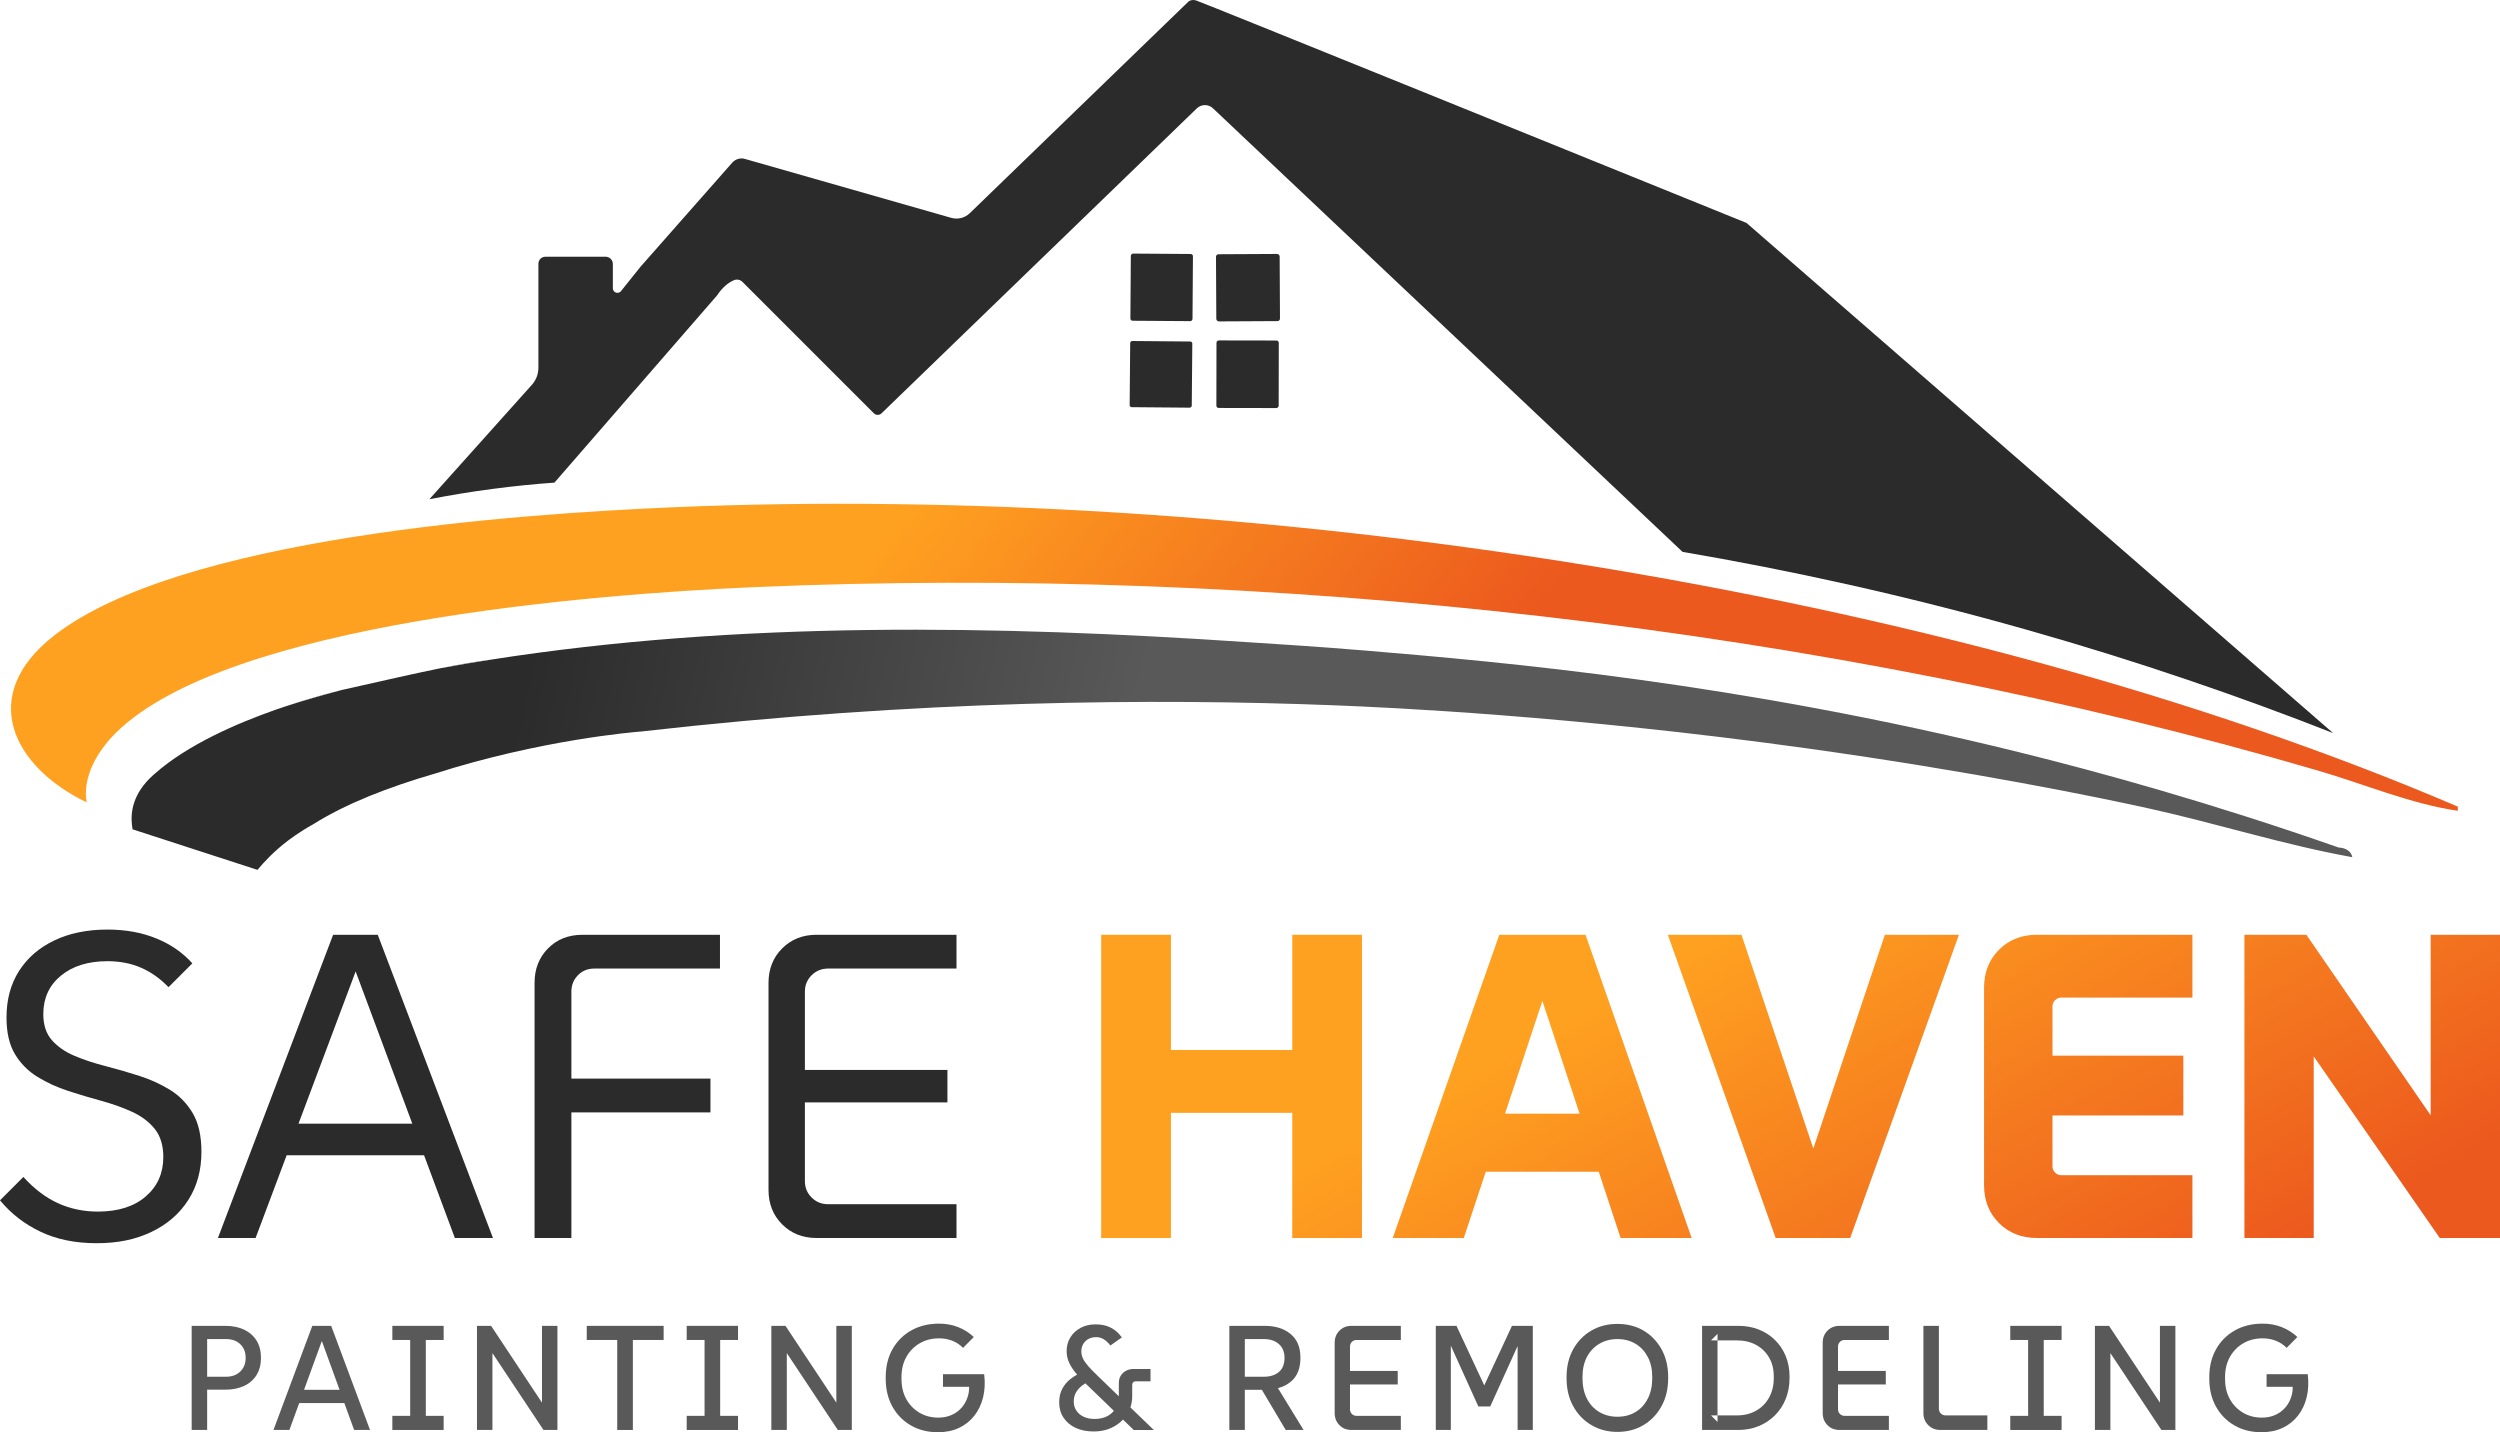
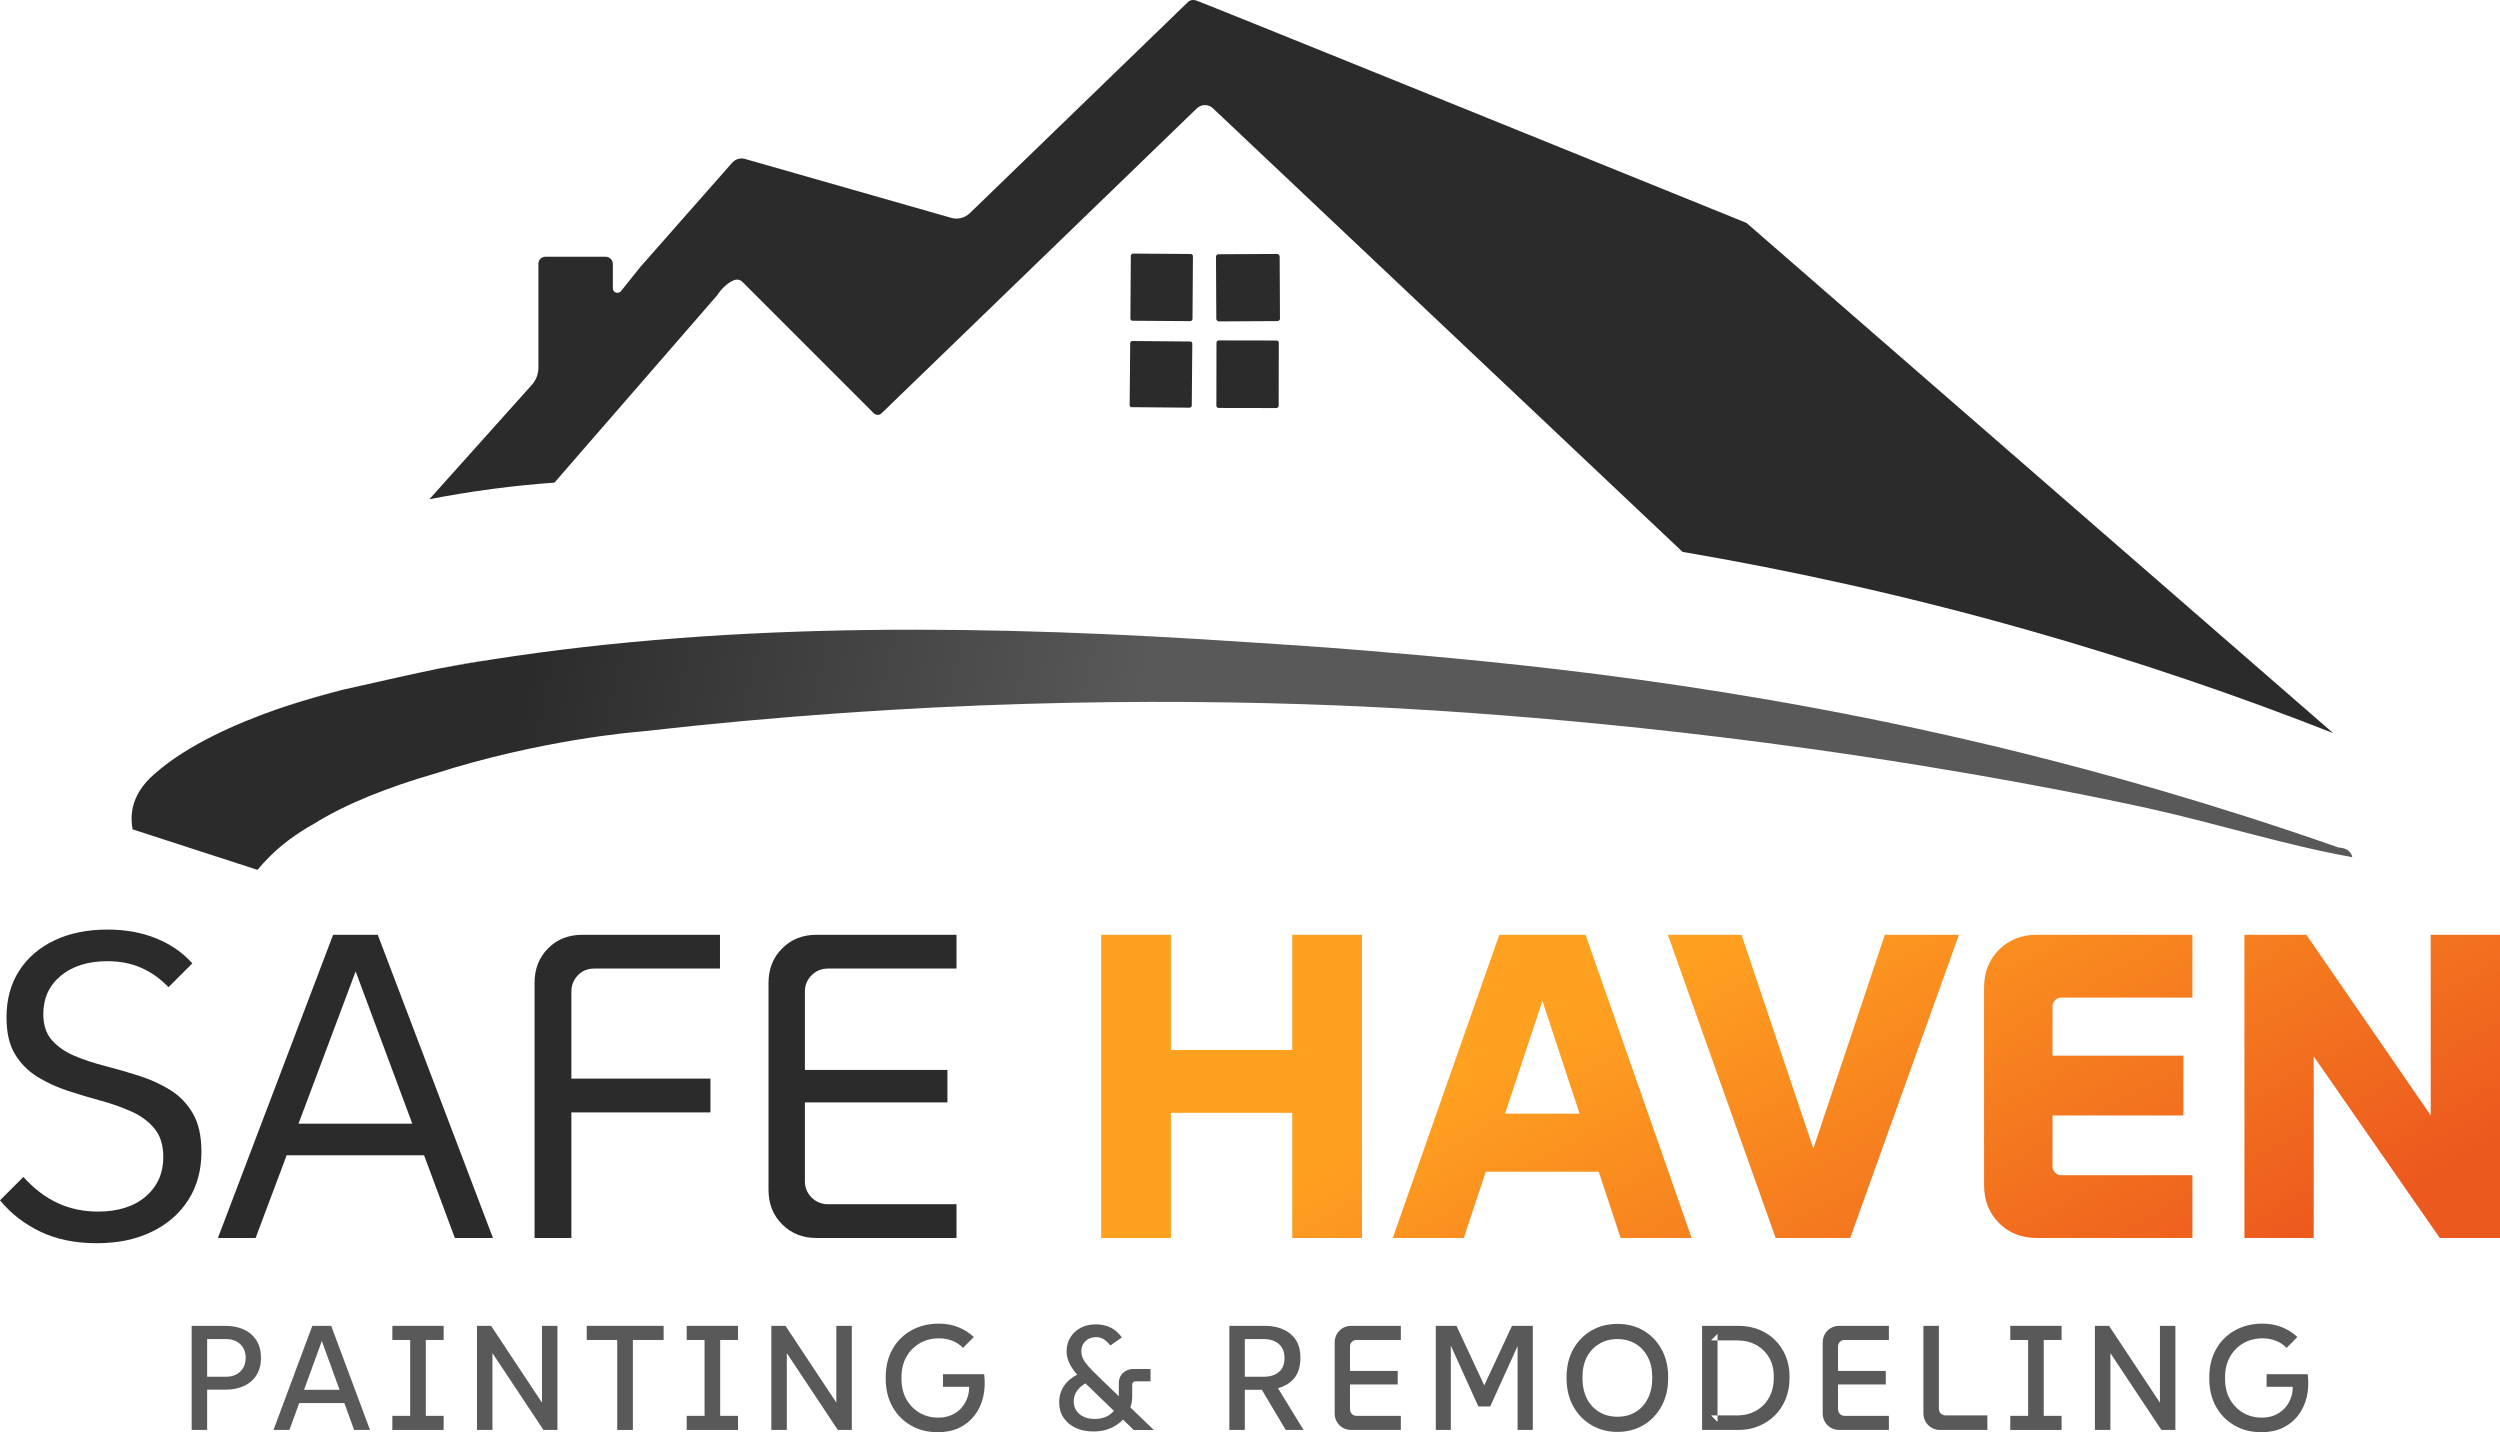
<svg xmlns="http://www.w3.org/2000/svg" xmlns:xlink="http://www.w3.org/1999/xlink" id="Camada_2" data-name="Camada 2" viewBox="0 0 788.08 451.48">
  <defs>
    <style> .cls-1 { fill: #747576; } .cls-2 { fill: url(#Gradiente_sem_nome_341-3); } .cls-3 { fill: url(#Gradiente_sem_nome_341); } .cls-4 { fill: url(#Gradiente_sem_nome_27); } .cls-5 { fill: url(#Gradiente_sem_nome_341-2); } .cls-6 { fill: url(#Gradiente_sem_nome_341-5); } .cls-7 { fill: url(#Gradiente_sem_nome_341-4); } .cls-8 { fill: #2b2b2b; } .cls-9 { fill: #595959; } .cls-10 { fill: url(#Gradiente_sem_nome_341-6); } </style>
    <linearGradient id="Gradiente_sem_nome_341" data-name="Gradiente sem nome 341" x1="489.51" y1="524.16" x2="404.16" y2="371.04" gradientUnits="userSpaceOnUse">
      <stop offset="0" stop-color="#ec591e" />
      <stop offset="1" stop-color="#ffa120" />
    </linearGradient>
    <linearGradient id="Gradiente_sem_nome_341-2" data-name="Gradiente sem nome 341" x1="551.45" y1="489.63" x2="466.11" y2="336.51" xlink:href="#Gradiente_sem_nome_341" />
    <linearGradient id="Gradiente_sem_nome_341-3" data-name="Gradiente sem nome 341" x1="642.41" y1="438.94" x2="557.06" y2="285.82" xlink:href="#Gradiente_sem_nome_341" />
    <linearGradient id="Gradiente_sem_nome_341-4" data-name="Gradiente sem nome 341" x1="698.07" y1="407.91" x2="612.73" y2="254.79" xlink:href="#Gradiente_sem_nome_341" />
    <linearGradient id="Gradiente_sem_nome_341-5" data-name="Gradiente sem nome 341" x1="763.84" y1="371.26" x2="678.5" y2="218.13" xlink:href="#Gradiente_sem_nome_341" />
    <linearGradient id="Gradiente_sem_nome_341-6" data-name="Gradiente sem nome 341" x1="418.13" y1="269.28" x2="287.59" y2="158.83" xlink:href="#Gradiente_sem_nome_341" />
    <linearGradient id="Gradiente_sem_nome_27" data-name="Gradiente sem nome 27" x1="351.89" y1="253.95" x2="165.66" y2="212.9" gradientUnits="userSpaceOnUse">
      <stop offset="0" stop-color="#595959" />
      <stop offset="1" stop-color="#2b2b2b" />
    </linearGradient>
  </defs>
  <g id="Camada_1-2" data-name="Camada 1">
    <g>
      <g>
        <g>
          <path class="cls-8" d="M735.49,231.1c-28.98-11.39-61.25-22.57-96.64-32.59-38.85-11.01-75.28-18.88-108.46-24.54-49.34-46.61-98.69-93.22-148.03-139.83-1.42-1.36-3.67-1.34-5.09.03l-99.39,96.13c-.68.65-1.76.65-2.43-.03l-41.39-41.39c-.69-.72-1.76-.93-2.69-.55-1.97.82-3.76,2.44-5.35,4.82-17.08,19.66-34.16,39.32-51.24,58.99-6.2.44-12.73,1.09-19.56,1.99-7,.92-13.63,2.03-19.87,3.25,10.78-12.03,21.56-24.06,32.34-36.1.43-.48,1.05-1.31,1.5-2.47.34-.9.53-1.86.53-2.84v-32.81c0-.63.24-1.18.64-1.59.42-.39.97-.64,1.58-.64h18.97c1.27,0,2.28,1.03,2.28,2.29v7.69c.03.8.68,1.42,1.48,1.4.4,0,.8-.2,1.06-.51l6.22-7.76,28.86-32.75c1.01-1.14,2.57-1.61,4.02-1.19l65.06,18.58c2.02.57,4.23.03,5.78-1.44L374.49.64c.24-.23.51-.4.8-.51,0,0,.76-.29,1.73,0,1.58.45,136.56,55.16,173.53,70.14,61.64,53.61,123.29,107.22,184.93,160.83Z" />
          <rect class="cls-8" x="355.61" y="80.8" width="21.17" height="19.58" rx=".71" ry=".71" transform="translate(273.05 456.14) rotate(-89.6)" />
          <rect class="cls-8" x="383.37" y="80.1" width="20.07" height="21.17" rx=".79" ry=".79" transform="translate(-.47 2.06) rotate(-.3)" />
          <rect class="cls-8" x="355.55" y="108.21" width="20.86" height="19.58" rx=".65" ry=".65" transform="translate(244.79 482.94) rotate(-89.5)" />
          <rect class="cls-8" x="382.63" y="108.15" width="21.29" height="19.64" rx=".71" ry=".71" transform="translate(274.62 511.04) rotate(-89.9)" />
        </g>
        <g>
          <path class="cls-8" d="M60.77,350.93c-1.83-3.09-4.22-5.55-7.17-7.37-2.96-1.82-6.22-3.3-9.77-4.44-3.55-1.14-7.1-2.16-10.65-3.07-3.55-.91-6.78-1.98-9.69-3.21-2.92-1.23-5.29-2.87-7.11-4.92-1.82-2.05-2.73-4.8-2.73-8.26,0-5.01,1.85-9.03,5.53-12.08,3.69-3.05,8.58-4.58,14.68-4.58,3.92,0,7.45.68,10.59,2.05,3.14,1.36,6.03,3.41,8.67,6.14l7.51-7.51c-3-3.36-6.78-5.98-11.34-7.85-4.55-1.86-9.69-2.8-15.43-2.8-6.37,0-11.95,1.14-16.72,3.42-4.78,2.27-8.49,5.48-11.13,9.62-2.65,4.15-3.96,9.04-3.96,14.68,0,4.74.88,8.59,2.66,11.54,1.77,2.96,4.14,5.35,7.1,7.17,2.96,1.82,6.19,3.3,9.7,4.44,3.5,1.14,7,2.19,10.51,3.14,3.5.96,6.74,2.12,9.7,3.48,2.95,1.37,5.32,3.17,7.1,5.4,1.77,2.23,2.66,5.17,2.66,8.81,0,5.09-1.84,9.24-5.53,12.42-3.69,3.19-8.72,4.78-15.09,4.78-4.55,0-8.76-.89-12.63-2.66-3.87-1.78-7.49-4.53-10.86-8.26l-7.37,7.37c3.46,4.19,7.71,7.49,12.77,9.9,5.05,2.41,10.94,3.62,17.68,3.62s12.31-1.18,17.27-3.55c4.97-2.37,8.83-5.71,11.61-10.04,2.78-4.32,4.17-9.4,4.17-15.22,0-5.01-.91-9.06-2.73-12.16Z" />
          <path class="cls-8" d="M136.7,354.21h-49.17l-3.82,9.97h56.95l-3.96-9.97ZM119.08,294.67h-14.07l-36.32,95.59h11.88l9.79-26.08,3.74-9.97,18.01-47.98,17.86,47.98,3.71,9.97,9.71,26.08h12.01l-36.32-95.59Z" />
          <path class="cls-8" d="M174.52,340.01v10.65h49.44v-10.65h-49.44ZM183.67,294.67c-4.46,0-8.1,1.43-10.92,4.3-2.83,2.87-4.24,6.49-4.24,10.86v80.43h11.61v-77.7c0-2,.68-3.71,2.05-5.12,1.36-1.41,3.09-2.12,5.19-2.12h39.6v-10.65h-43.29Z" />
          <path class="cls-8" d="M248.13,337.28v10.24h50.53v-10.24h-50.53ZM253.73,312.56c0-2,.7-3.71,2.11-5.12,1.41-1.41,3.17-2.12,5.26-2.12h40.42v-10.65h-44.11c-4.37,0-7.98,1.43-10.85,4.3s-4.3,6.49-4.3,10.86v65.27c0,4.37,1.43,7.99,4.3,10.86s6.48,4.3,10.85,4.3h44.11v-10.65h-40.42c-2.09,0-3.85-.7-5.26-2.12-1.41-1.41-2.11-3.11-2.11-5.12v-59.81Z" />
          <path class="cls-3" d="M407.36,294.67v95.59h21.98v-95.59h-21.98ZM358.33,330.99v19.81h57.49v-19.81h-57.49ZM347.13,294.67v95.59h21.99v-95.59h-21.99Z" />
          <path class="cls-5" d="M511,351.07h-49.29l-6.97,18.3h63.36l-7.1-18.3ZM499.81,294.67h-27.18l-33.59,95.59h22.39l6.93-20.89,6.07-18.3,11.78-35.54,11.73,35.54,6.04,18.3,6.89,20.89h22.39l-33.45-95.59Z" />
          <path class="cls-2" d="M594.17,294.67l-22.55,67.39-22.65-67.39h-23.22l34,95.59h23.49l34.28-95.59h-23.35Z" />
          <path class="cls-7" d="M635.82,332.77v18.85h52.44v-18.85h-52.44ZM647.01,317.2c0-.72.28-1.36.82-1.91.55-.55,1.19-.82,1.92-.82h41.37v-19.8h-49.02c-4.83,0-8.81,1.57-11.95,4.71-3.14,3.14-4.71,7.13-4.71,11.95v62.27c0,4.83,1.57,8.81,4.71,11.95,3.14,3.14,7.12,4.71,11.95,4.71h49.02v-19.8h-41.37c-.73,0-1.37-.27-1.92-.82-.54-.54-.82-1.18-.82-1.91v-50.53Z" />
          <path class="cls-6" d="M766.23,294.67v56.92l-39.19-56.92h-19.53v95.59h21.85v-57.24l39.74,57.24h18.98v-95.59h-21.85Z" />
        </g>
        <g>
          <path class="cls-9" d="M80.87,422.59c-.94-1.5-2.25-2.65-3.94-3.45-1.69-.79-3.66-1.19-5.91-1.19h-10.6v32.82h4.88v-12.7h5.72c2.25,0,4.22-.39,5.91-1.18,1.69-.78,3-1.93,3.94-3.44.93-1.52,1.4-3.32,1.4-5.42s-.47-3.94-1.4-5.44ZM75.75,432.34c-1.12,1.1-2.62,1.65-4.5,1.65h-5.95v-11.87h5.95c1.88,0,3.38.54,4.5,1.62,1.13,1.08,1.69,2.51,1.69,4.29s-.56,3.22-1.69,4.31Z" />
          <path class="cls-9" d="M109.89,438.11h-16.83l-1.64,4.18h20.11l-1.64-4.18ZM104.4,417.95h-5.95l-12.24,32.82h5.02l3.09-8.48,1.53-4.18,5.6-15.38,5.59,15.38,1.51,4.18,3.08,8.48h5.01l-12.24-32.82Z" />
          <path class="cls-9" d="M129.3,419.5v29.72h4.93v-29.72h-4.93ZM123.68,446.32v4.45h16.17v-4.45h-16.17ZM123.68,417.95v4.45h16.17v-4.45h-16.17Z" />
          <path class="cls-9" d="M170.85,417.95v24.21l-16.04-24.21h-4.45v32.82h4.87v-24.23l16.09,24.23h4.4v-32.82h-4.87Z" />
          <path class="cls-9" d="M194.57,420.01v30.76h4.93v-30.76h-4.93ZM184.96,417.95v4.45h24.24v-4.45h-24.24Z" />
          <path class="cls-9" d="M222.1,419.5v29.72h4.92v-29.72h-4.92ZM216.47,446.32v4.45h16.18v-4.45h-16.18ZM216.47,417.95v4.45h16.18v-4.45h-16.18Z" />
          <path class="cls-9" d="M263.64,417.95v24.19l-16.03-24.19h-4.46v32.82h4.88v-24.22l16.08,24.22h4.41v-32.82h-4.88Z" />
          <path class="cls-9" d="M310.25,433.19h-12.99v3.98h8.25c.01,1.02-.12,1.99-.39,2.91-.39,1.35-1.02,2.53-1.88,3.54-.86,1.02-1.92,1.82-3.19,2.39-1.26.58-2.68.87-4.24.87-2.25,0-4.25-.52-6-1.57-1.75-1.05-3.13-2.48-4.13-4.29s-1.5-3.92-1.5-6.33v-.61c0-2.41.51-4.52,1.53-6.33,1.01-1.81,2.41-3.24,4.19-4.29s3.83-1.57,6.15-1.57c1.4,0,2.75.24,4.05.72,1.3.49,2.46,1.25,3.49,2.28l3.38-3.42c-1.44-1.35-3.08-2.39-4.92-3.12-1.85-.74-3.86-1.1-6.05-1.1-3.28,0-6.19.71-8.72,2.13-2.54,1.42-4.51,3.4-5.94,5.93-1.42,2.53-2.13,5.46-2.13,8.77v.61c0,3.28.71,6.19,2.11,8.72,1.41,2.53,3.35,4.51,5.82,5.93,2.47,1.43,5.31,2.14,8.53,2.14,2.5,0,4.71-.46,6.64-1.36,1.92-.91,3.53-2.18,4.83-3.83,1.29-1.64,2.21-3.57,2.76-5.79.55-2.22.67-4.65.35-7.31Z" />
          <path class="cls-9" d="M356.34,443.66l-3.66-3.52-6.37-6.15c-1.37-1.32-2.46-2.43-3.26-3.33-.79-.91-1.36-1.73-1.69-2.47-.32-.73-.49-1.47-.49-2.22,0-1.28.43-2.35,1.29-3.19.86-.84,1.98-1.27,3.35-1.27.91,0,1.72.23,2.44.68.72.46,1.41,1.11,2.07,1.95l3.61-2.53c-.91-1.32-2.04-2.33-3.4-3.05-1.36-.72-2.97-1.08-4.81-1.08s-3.45.37-4.83,1.13c-1.37.75-2.45,1.75-3.21,3.02-.77,1.27-1.15,2.7-1.15,4.29,0,1.1.2,2.17.61,3.21.41,1.05,1.07,2.16,1.99,3.33.22.28.46.57.71.87.73.84,1.59,1.76,2.6,2.74.12.11.24.23.37.35l8.61,8.31,2.88,2.77,3.38,3.27h6.33l-7.37-7.11ZM357.28,431.55c-.84,0-1.61.18-2.32.56-.7.38-1.26.89-1.66,1.55-.41.65-.61,1.42-.61,2.3v3.84c0,.12,0,.23-.01.34-.04,1.36-.35,2.56-.91,3.6-.19.36-.41.69-.65.99-.54.66-1.19,1.21-1.97,1.64-1.14.62-2.51.93-4.1.93-1.29,0-2.42-.22-3.4-.68-.99-.45-1.76-1.09-2.32-1.92-.57-.83-.85-1.79-.85-2.88s.24-2.1.73-2.91c.48-.81,1.1-1.51,1.85-2.09.35-.27.71-.52,1.08-.75.43-.28.89-.53,1.36-.77l-2.67-2.63c-.44.2-.87.42-1.29.66-.76.41-1.48.89-2.16,1.43-1.05.83-1.89,1.84-2.53,3.05-.64,1.2-.96,2.63-.96,4.29,0,1.81.45,3.41,1.36,4.78.9,1.38,2.17,2.45,3.79,3.21,1.63.77,3.52,1.15,5.68,1.15,2.37,0,4.47-.49,6.3-1.48,1.15-.61,2.14-1.37,2.98-2.26.5-.52.95-1.1,1.34-1.72.42-.67.76-1.38,1-2.12.38-1.11.57-2.3.57-3.58v-3.47c0-.37.1-.66.3-.87.21-.2.46-.3.78-.3h4.69v-3.89h-5.4Z" />
          <path class="cls-9" d="M402.85,437.59l-.97-1.59h-5.35l1.25,2.11,7.52,12.66h5.63l-8.08-13.18ZM406.85,420.53c-2.07-1.72-4.78-2.58-8.16-2.58h-11.16v32.82h4.88v-12.66h6.28c1.52,0,2.91-.17,4.16-.52,1.53-.4,2.86-1.07,4-1.99,2.06-1.67,3.09-4.19,3.09-7.57s-1.03-5.78-3.09-7.5ZM403.14,432.51c-1.19.98-2.75,1.48-4.69,1.48h-6.04v-11.87h6.04c1.94,0,3.5.53,4.69,1.57,1.19,1.05,1.78,2.51,1.78,4.39s-.59,3.44-1.78,4.43Z" />
          <path class="cls-9" d="M423.12,432.16v4.26h17.49v-4.26h-17.49ZM425.56,424.51c0-.59.19-1.09.58-1.5.39-.4.89-.61,1.48-.61h13.97v-4.45h-15.52c-1.56,0-2.84.51-3.84,1.52-1,1.02-1.5,2.29-1.5,3.83v22.13c0,1.53.5,2.8,1.5,3.82,1,1.02,2.28,1.52,3.84,1.52h15.52v-4.45h-13.97c-.59,0-1.09-.21-1.48-.61-.39-.41-.58-.91-.58-1.5v-19.7Z" />
          <path class="cls-9" d="M476.62,417.95l-8.73,18.77-8.76-18.77h-6.52v32.82h4.74v-26.57l8.67,19.16h3.75l8.63-19.05v26.46h4.79v-32.82h-6.57Z" />
          <path class="cls-9" d="M523.77,425.33c-1.39-2.51-3.28-4.47-5.67-5.88-2.4-1.41-5.14-2.11-8.23-2.11s-5.81.7-8.23,2.11c-2.43,1.41-4.33,3.37-5.72,5.88-1.39,2.52-2.09,5.44-2.09,8.75v.37c0,3.35.7,6.29,2.09,8.82,1.39,2.53,3.29,4.52,5.72,5.95,2.42,1.44,5.16,2.16,8.23,2.16s5.83-.72,8.23-2.16c2.39-1.43,4.28-3.42,5.67-5.95,1.39-2.53,2.09-5.47,2.09-8.82v-.37c0-3.31-.7-6.23-2.09-8.75ZM520.84,434.45c0,2.47-.47,4.62-1.41,6.45s-2.22,3.24-3.87,4.22c-1.64.99-3.54,1.48-5.69,1.48s-4.03-.49-5.7-1.48c-1.67-.98-2.98-2.39-3.92-4.22-.93-1.83-1.4-3.98-1.4-6.45v-.37c0-2.44.47-4.55,1.4-6.33.94-1.78,2.25-3.17,3.92-4.15,1.67-.99,3.57-1.48,5.7-1.48s4.05.49,5.69,1.48c1.65.98,2.93,2.37,3.87,4.15.94,1.78,1.41,3.89,1.41,6.33v.37Z" />
          <path class="cls-9" d="M562.9,427.44c-.81-1.95-1.95-3.64-3.4-5.06-1.45-1.42-3.16-2.52-5.11-3.28-1.96-.77-4.09-1.15-6.4-1.15h-11.44v32.82h11.44c2.28,0,4.4-.4,6.35-1.19,1.95-.8,3.67-1.92,5.14-3.38,1.47-1.45,2.61-3.18,3.42-5.18.81-2,1.22-4.2,1.22-6.61v-.52c0-2.34-.41-4.49-1.22-6.45ZM559.15,434.41c0,2.31-.49,4.36-1.48,6.14-.98,1.78-2.35,3.17-4.1,4.15-1.75.98-3.74,1.48-5.96,1.48h-6.19v2.06l-2.06-2.06h2.06v-23.64h-2.06l2.06-2.06v2.06h6.19c2.25,0,4.25.48,5.98,1.43,1.74.96,3.1,2.28,4.08,3.97.99,1.68,1.48,3.67,1.48,5.95v.52Z" />
          <path class="cls-9" d="M576.97,432.16v4.26h17.49v-4.26h-17.49ZM579.4,424.51c0-.59.2-1.09.59-1.5.39-.4.88-.61,1.48-.61h13.97v-4.45h-15.52c-1.56,0-2.85.51-3.85,1.52-1,1.02-1.5,2.29-1.5,3.83v22.13c0,1.53.5,2.8,1.5,3.82,1,1.02,2.29,1.52,3.85,1.52h15.52v-4.45h-13.97c-.6,0-1.09-.21-1.48-.61-.39-.41-.59-.91-.59-1.5v-19.7Z" />
          <path class="cls-9" d="M613.31,446.18c-.6,0-1.1-.21-1.5-.61-.41-.41-.61-.91-.61-1.5v-26.12h-4.88v27.48c0,1.53.51,2.8,1.52,3.82,1.02,1.02,2.29,1.52,3.83,1.52h14.81v-4.59h-13.17Z" />
          <path class="cls-9" d="M639.33,419.5v29.72h4.92v-29.72h-4.92ZM633.7,446.32v4.45h16.18v-4.45h-16.18ZM633.7,417.95v4.45h16.18v-4.45h-16.18Z" />
          <path class="cls-9" d="M680.88,417.95v24.21l-16.04-24.21h-4.46v32.82h4.88v-24.23l16.08,24.23h4.41v-32.82h-4.87Z" />
          <path class="cls-9" d="M727.48,433.19h-12.98v3.98h8.24c.01,1.02-.12,1.99-.39,2.91-.39,1.35-1.02,2.53-1.88,3.54-.86,1.02-1.92,1.82-3.18,2.39-1.27.58-2.69.87-4.25.87-2.25,0-4.25-.52-6-1.57-1.75-1.05-3.13-2.48-4.13-4.29s-1.5-3.92-1.5-6.33v-.61c0-2.41.51-4.52,1.53-6.33,1.01-1.81,2.41-3.24,4.19-4.29,1.79-1.05,3.83-1.57,6.15-1.57,1.4,0,2.75.24,4.05.72,1.3.49,2.46,1.25,3.5,2.28l3.37-3.42c-1.44-1.35-3.08-2.39-4.92-3.12-1.85-.74-3.86-1.1-6.05-1.1-3.28,0-6.19.71-8.72,2.13-2.53,1.42-4.51,3.4-5.93,5.93-1.43,2.53-2.14,5.46-2.14,8.77v.61c0,3.28.71,6.19,2.11,8.72,1.41,2.53,3.35,4.51,5.82,5.93,2.47,1.43,5.31,2.14,8.53,2.14,2.5,0,4.71-.46,6.64-1.36,1.92-.91,3.53-2.18,4.83-3.83,1.29-1.64,2.21-3.57,2.76-5.79.55-2.22.67-4.65.35-7.31Z" />
        </g>
      </g>
      <g>
-         <path class="cls-10" d="M774.78,254.26v1.33c-14.8-2.17-29.37-8.37-43.89-12.62-155.43-45.53-332.21-64.95-494.1-57.84-48.81,2.15-164.87,11.05-200.2,45.82-5.65,5.56-10.69,13.78-9.27,21.98-23.37-11.27-34.36-33.6-10.52-52.38,39.5-31.11,145.94-38.55,196.04-40.67,177.48-7.51,398.25,24.34,561.93,94.39Z" />
        <path class="cls-4" d="M741.52,270.21c-21.41-3.84-42.43-10.55-63.81-15.29-15.93-3.54-55.79-11.74-108.59-19.08-73.78-10.24-131.23-12.82-148.12-13.49-57.17-2.26-131.49-1.69-218.56,8.21,0,0-.05,0-.17.02-2.44.18-31.88,2.63-65.16,13.28-14.48,4.2-28.02,9.44-38.37,15.97-4.23,2.29-7.97,5.17-7.97,5.17-4.4,3.34-7.54,6.73-9.61,9.21-13.12-4.25-26.25-8.5-39.37-12.78-.27-1.5-.54-3.88.02-6.63,1.23-5.85,5.33-9.47,7.08-10.99,10.27-9.05,25.71-15.78,38.27-20.18.91-.32,1.82-.64,2.7-.91,5.78-1.89,11.63-3.57,17.5-5.11.19-.04.39-.1.57-.15.05-.01.09-.02.12-.03.03,0,.08-.02.1-.02.1-.02.22-.05.32-.07,13.18-2.98,22.79-5.14,30.36-6.69,5.5-1.01,10.79-1.92,15.73-2.68,78.23-12.29,159.79-10.86,238.52-5.55,9.32.62,21.14,1.31,37.24,2.65,43.7,3.65,117.39,10.1,206.23,32.07,25.56,6.32,60.16,15.84,100.69,30.04.31,0,2.75.08,3.84,1.87.17.27.34.65.44,1.16Z" />
        <path class="cls-1" d="M89.86,222.72c8.48-2.88,15.26-4.57,17.5-5.11-5.87,1.55-11.72,3.22-17.5,5.11Z" />
        <path class="cls-1" d="M108.05,217.43c-.22.05-.47.12-.69.17.34-.1.57-.15.69-.17Z" />
        <path class="cls-1" d="M154.56,207.97c-4.94.76-10.23,1.67-15.73,2.68,6.39-1.3,11.33-2.16,15.73-2.68Z" />
      </g>
    </g>
  </g>
</svg>